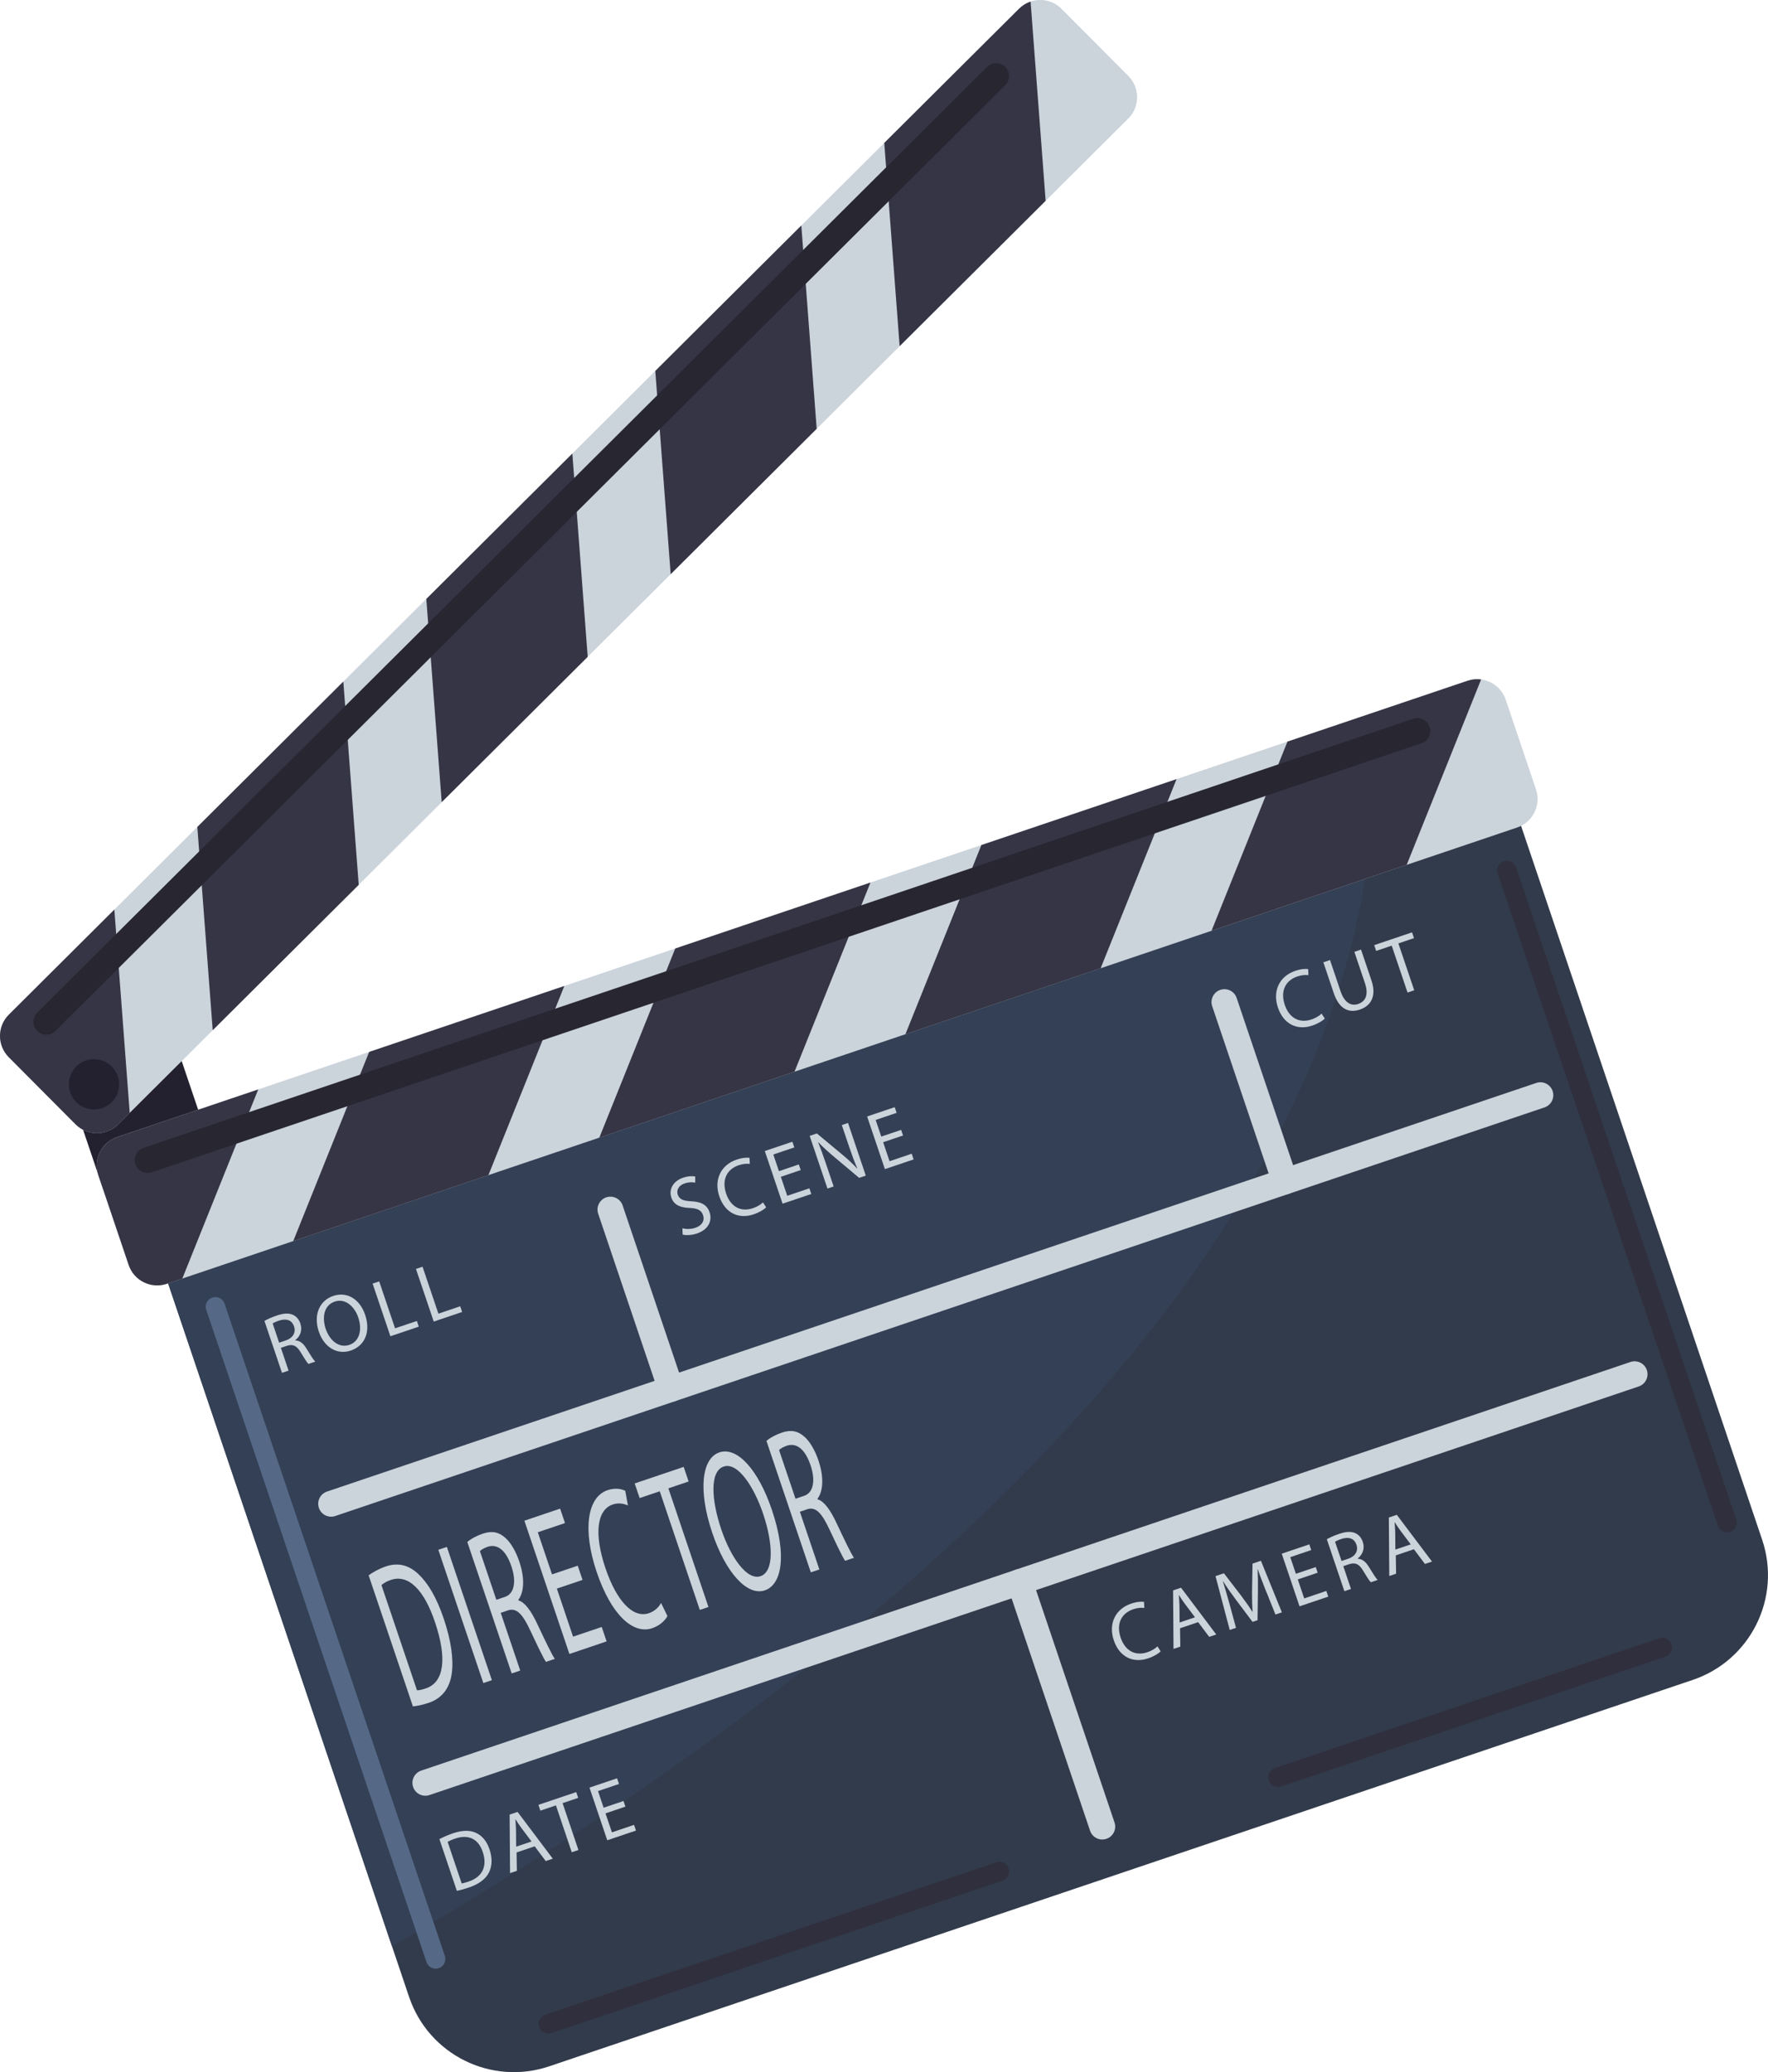
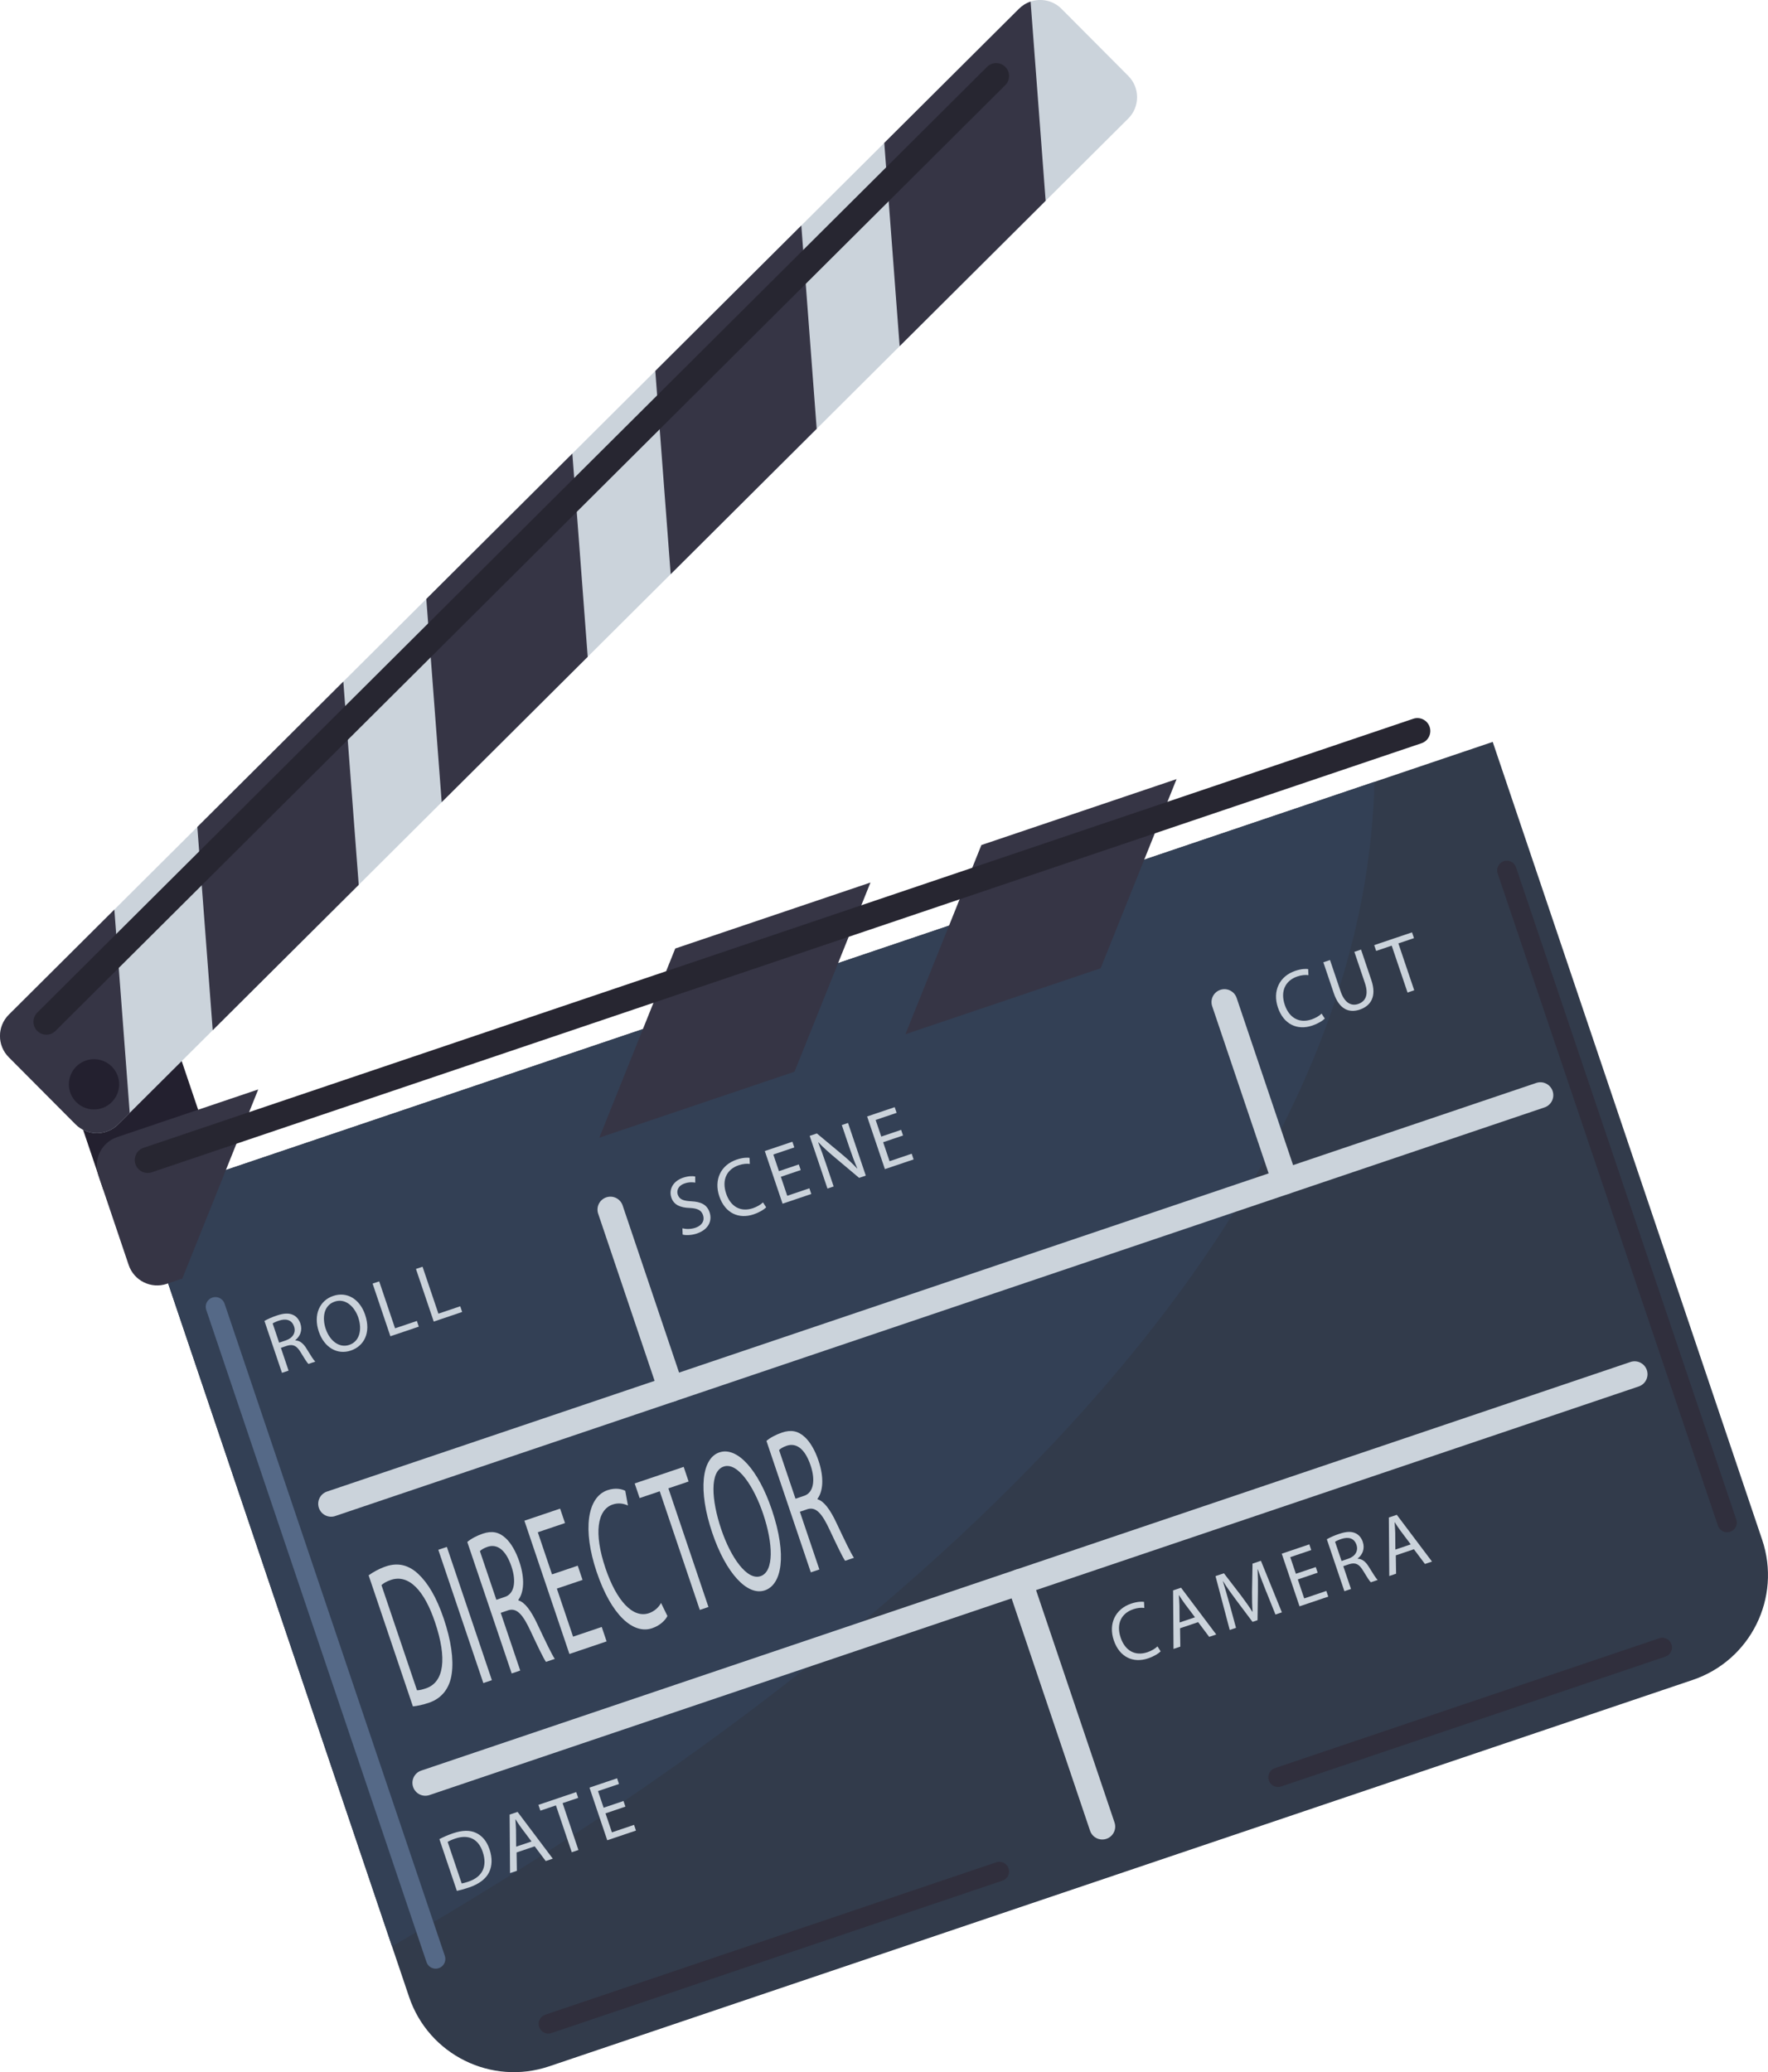
<svg xmlns="http://www.w3.org/2000/svg" viewBox="0 0 742.31 869.75">
  <defs>
    <style> .cls-1 { isolation: isolate; } .cls-2 { fill: #323b4b; } .cls-2, .cls-3, .cls-4, .cls-5, .cls-6, .cls-7, .cls-8, .cls-9 { stroke-width: 0px; } .cls-3 { fill: #272631; mix-blend-mode: screen; } .cls-4 { fill: #556987; } .cls-5 { fill: #23202f; } .cls-6 { fill: #cbd3db; } .cls-7 { fill: #302f3d; } .cls-8 { fill: #334055; } .cls-9 { fill: #363545; } </style>
  </defs>
  <g class="cls-1">
    <g id="_Слой_2" data-name="Слой 2">
      <g id="Layer_2" data-name="Layer 2">
        <g>
          <rect class="cls-5" x="35.15" y="449.6" width="48.46" height="43.05" transform="translate(-147.66 43.78) rotate(-18.67)" />
          <path class="cls-2" d="m626.73,311.4l113.12,334.87c8.21,24.29-4.83,50.63-29.12,58.84l-480.12,162.19c-24.29,8.21-50.64-4.82-58.85-29.12L58.64,503.31l568.09-191.91Z" />
          <path class="cls-8" d="m577.09,328.17c-5.7,221.79-260.85,401.41-412.5,488.78L58.64,503.31l518.45-175.14Z" />
          <g>
-             <path class="cls-6" d="m632.18,293.67l12.71,37.64c2.24,6.62-1.31,13.8-7.92,16.03L70.03,538.86c-6.62,2.24-13.79-1.32-16.02-7.94l-12.72-37.64c-2.24-6.62,1.31-13.78,7.93-16.02l566.94-191.52c1.9-.64,3.84-.81,5.7-.55,4.62.61,8.72,3.76,10.31,8.48Z" />
            <path class="cls-9" d="m108.42,457.27l-31.88,79.4-6.51,2.2c-6.62,2.24-13.79-1.32-16.02-7.94l-12.72-37.64c-2.24-6.62,1.31-13.78,7.93-16.02l59.2-20Z" />
-             <polygon class="cls-9" points="236.94 413.85 205.06 493.25 123.12 520.93 154.99 441.53 236.94 413.85" />
            <polygon class="cls-9" points="365.47 370.43 333.58 449.83 251.63 477.52 283.51 398.12 365.47 370.43" />
            <polygon class="cls-9" points="493.99 327.02 462.11 406.42 380.15 434.1 412.04 354.7 493.99 327.02" />
-             <path class="cls-9" d="m621.86,285.19l-31.25,77.81-81.94,27.68,31.88-79.4,75.6-25.54c1.9-.64,3.84-.81,5.7-.55Z" />
            <path class="cls-3" d="m596.84,311.96L63.74,492.05c-2.83.96-5.91-.56-6.87-3.4-.96-2.83.56-5.91,3.4-6.87l533.1-180.09c2.83-.96,5.91.56,6.87,3.4.96,2.83-.56,5.91-3.4,6.87Z" />
          </g>
          <g>
            <path class="cls-6" d="m445.7,3.72l28.03,28.16c4.93,4.95,4.91,12.96-.03,17.88L49.6,471.95c-4.95,4.93-12.95,4.9-17.88-.05l-28.03-28.16c-4.93-4.95-4.91-12.94.04-17.87L427.83,3.68c1.42-1.41,3.09-2.43,4.87-3.02,4.42-1.49,9.48-.48,13,3.06Z" />
            <path class="cls-9" d="m48.01,381.79l6.45,85.32-4.87,4.85c-4.95,4.93-12.95,4.9-17.88-.05l-28.03-28.16c-4.93-4.95-4.91-12.94.04-17.87l44.28-44.08Z" />
            <polygon class="cls-9" points="144.15 286.08 150.61 371.4 89.31 432.41 82.85 347.1 144.15 286.08" />
            <polygon class="cls-9" points="240.3 190.37 246.75 275.69 185.45 336.71 178.99 251.4 240.3 190.37" />
            <polygon class="cls-9" points="336.44 94.66 342.89 179.98 281.59 241.01 275.13 155.69 336.44 94.66" />
            <path class="cls-9" d="m432.7.67l6.32,83.61-61.3,61.02-6.45-85.32L427.83,3.68c1.42-1.41,3.09-2.43,4.87-3.02Z" />
            <path class="cls-3" d="m21.2,434.01c-1.89.64-4.07.2-5.58-1.31-2.11-2.12-2.1-5.55.02-7.66L414.43,28.06c2.12-2.11,5.55-2.1,7.66.02,2.11,2.12,2.1,5.55-.02,7.66L23.29,432.72c-.61.6-1.32,1.04-2.08,1.29Z" />
          </g>
          <path class="cls-5" d="m49.61,452.21c1.61,5.6-1.62,11.45-7.22,13.06-5.6,1.61-11.45-1.62-13.06-7.22-1.61-5.6,1.62-11.45,7.22-13.06,5.6-1.61,11.45,1.62,13.06,7.22Z" />
          <path class="cls-6" d="m648.48,464.82l-507.72,171.51c-2.83.96-5.91-.56-6.87-3.4-.96-2.83.56-5.91,3.4-6.87l507.72-171.51c2.83-.96,5.91.56,6.87,3.4.96,2.83-.56,5.91-3.4,6.87Z" />
          <path class="cls-6" d="m283.45,588.13c-2.83.96-5.91-.56-6.87-3.4l-25.43-75.29c-.96-2.83.56-5.91,3.4-6.87,2.83-.96,5.91.56,6.87,3.4l25.43,75.29c.96,2.83-.56,5.91-3.4,6.87Z" />
          <path class="cls-6" d="m541.25,501.04c-2.83.96-5.91-.56-6.87-3.4l-25.43-75.29c-.96-2.83.56-5.91,3.4-6.87,2.83-.96,5.91.56,6.87,3.4l25.43,75.29c.96,2.83-.56,5.91-3.4,6.87Z" />
          <path class="cls-6" d="m688.04,581.94l-507.72,171.51c-2.83.96-5.91-.56-6.87-3.4-.96-2.83.56-5.91,3.4-6.87l507.72-171.51c2.83-.96,5.91.56,6.87,3.4s-.56,5.91-3.4,6.87Z" />
          <g>
            <path class="cls-6" d="m111.04,554.43c1.3-.77,3.25-1.61,5.16-2.25,2.96-1,5.06-1.09,6.81-.29,1.41.62,2.53,1.92,3.1,3.63.99,2.92-.14,5.45-2.14,7l.03.1c1.85.03,3.37,1.27,4.66,3.39,1.74,2.85,2.97,4.81,3.7,5.51l-2.86.97c-.56-.5-1.68-2.25-3.21-4.8-1.67-2.83-3.2-3.59-5.75-2.84l-2.61.88,3.23,9.57-2.77.93-7.37-21.8Zm6.17,9.13l2.83-.96c2.96-1,4.27-3.31,3.42-5.83-.96-2.85-3.39-3.42-6.33-2.46-1.34.45-2.25.91-2.65,1.19l2.72,8.07Z" />
            <path class="cls-6" d="m153.31,551.88c2.57,7.61-.55,13.16-6.03,15-5.66,1.91-11.17-1.27-13.43-7.96-2.37-7.02.31-13.04,6.04-14.97,5.85-1.98,11.2,1.37,13.42,7.92Zm-16.52,5.98c1.6,4.72,5.51,8.11,9.86,6.64,4.39-1.48,5.47-6.49,3.77-11.5-1.48-4.39-5.26-8.23-9.88-6.67-4.58,1.55-5.4,6.68-3.76,11.54Z" />
            <path class="cls-6" d="m156.44,538.77l2.77-.93,6.66,19.7,9.16-3.09.81,2.39-11.93,4.03-7.47-22.1Z" />
            <path class="cls-6" d="m174.64,532.62l2.77-.93,6.66,19.7,9.16-3.1.81,2.39-11.93,4.03-7.47-22.1Z" />
          </g>
          <g>
            <path class="cls-6" d="m154.77,661.22c1.96-1.4,4.39-2.78,7.23-3.74,5.15-1.74,9.63-.57,13.61,3.17,4.01,3.73,7.64,9.71,10.7,18.76,3.08,9.13,4.21,17.07,3.35,23.09-.83,6.11-4.16,10.38-9.56,12.2-2.56.86-4.78,1.34-6.74,1.54l-18.59-55.03Zm20.3,48.25c1.02.03,2.37-.34,3.77-.81,7.67-2.59,8.91-12.63,3.81-27.73-4.42-13.21-10.96-20.34-18.54-17.78-1.85.63-3.14,1.43-3.95,2.17l14.92,44.15Z" />
            <path class="cls-6" d="m187.62,649.29l18.9,55.94-3.59,1.21-18.9-55.94,3.59-1.21Z" />
            <path class="cls-6" d="m196.2,647.22c1.56-1.36,4.02-2.65,6.49-3.49,3.83-1.29,6.78-.72,9.58,1.85,2.24,2.02,4.32,5.57,5.77,9.89,2.5,7.39,1.84,13.06-.41,16.04l.08.25c2.65.77,5.27,4.32,7.89,9.91,3.54,7.5,6.02,12.67,7.33,14.63l-3.71,1.25c-.99-1.42-3.23-6.03-6.37-12.74-3.43-7.44-5.9-9.84-9.24-8.99l-3.38,1.14,8.19,24.23-3.59,1.21-18.64-55.19Zm12.19,24.27l3.67-1.24c3.83-1.29,4.83-6.35,2.68-12.74-2.44-7.22-6.1-9.5-9.92-8.3-1.73.59-2.86,1.33-3.32,1.86l6.9,20.42Z" />
            <path class="cls-6" d="m244.6,663.14l-10.8,3.65,6.81,20.17,12.03-4.07,2.05,6.06-15.62,5.28-18.9-55.94,15-5.07,2.05,6.06-11.42,3.86,5.97,17.68,10.8-3.65,2.02,5.98Z" />
            <path class="cls-6" d="m280.22,678.3c-.87,1.77-3.06,3.99-6.44,5.13-7.83,2.65-17.09-5.32-23.28-23.67-5.92-17.51-4.03-31.37,4.58-34.28,3.46-1.17,6.15-.41,7.44.26l1.12,6.18c-1.81-.87-4.08-1.21-6.39-.43-6.51,2.2-8.01,12.04-3.05,26.73,4.63,13.69,11.51,21.17,18.27,18.89,2.18-.74,4.1-2.4,5.07-4.3l2.68,5.48Z" />
            <path class="cls-6" d="m277,625.94l-8.45,2.85-2.07-6.14,20.57-6.95,2.07,6.14-8.49,2.87,16.82,49.8-3.63,1.23-16.82-49.8Z" />
            <path class="cls-6" d="m324.07,633.71c6.5,19.25,4.14,31.43-2.95,33.82-7.34,2.48-16.36-7.23-22.08-24.17-6-17.76-4.44-31.23,2.98-33.74,7.58-2.56,16.44,7.48,22.05,24.08Zm-21.25,8.2c4.04,11.95,10.87,21.57,16.51,19.66,5.69-1.92,5.34-13.55,1.05-26.25-3.76-11.12-10.57-21.77-16.54-19.75-5.93,2-5.17,14.05-1.02,26.33Z" />
            <path class="cls-6" d="m321.8,604.8c1.56-1.36,4.02-2.65,6.49-3.49,3.83-1.3,6.78-.72,9.58,1.85,2.24,2.02,4.32,5.57,5.77,9.88,2.5,7.39,1.84,13.06-.41,16.04l.08.25c2.65.77,5.27,4.32,7.89,9.91,3.54,7.5,6.02,12.67,7.33,14.63l-3.71,1.25c-.99-1.42-3.23-6.03-6.37-12.74-3.43-7.44-5.9-9.84-9.24-8.99l-3.38,1.14,8.19,24.23-3.59,1.21-18.64-55.19Zm12.19,24.27l3.67-1.24c3.83-1.29,4.83-6.35,2.68-12.74-2.44-7.22-6.1-9.5-9.92-8.3-1.73.58-2.86,1.33-3.32,1.86l6.9,20.42Z" />
          </g>
          <g>
            <path class="cls-6" d="m286.52,515.57c1.51.37,3.54.41,5.45-.23,2.83-.96,3.97-3.06,3.21-5.29-.7-2.06-2.24-2.86-5.53-3.03-3.93-.1-6.73-1.23-7.78-4.35-1.16-3.44.74-6.93,4.91-8.34,2.2-.74,3.96-.75,5.11-.52l.02,2.58c-.83-.16-2.49-.33-4.43.33-2.93.99-3.43,3.17-2.92,4.68.7,2.07,2.35,2.64,5.7,2.82,4.11.22,6.57,1.4,7.67,4.64,1.15,3.41-.3,7.19-5.36,8.9-2.07.7-4.54.84-5.95.44l-.11-2.63Z" />
            <path class="cls-6" d="m321.68,506.76c-.84.87-2.7,2.08-5.31,2.96-6.05,2.04-11.92-.36-14.37-7.6-2.34-6.92.63-13.14,7.28-15.39,2.67-.9,4.56-.88,5.42-.74l.12,2.55c-1.23-.17-2.86-.06-4.64.54-5.03,1.7-7.25,6.14-5.29,11.94,1.83,5.41,6.02,7.86,11.24,6.1,1.69-.57,3.28-1.51,4.21-2.44l1.34,2.07Z" />
            <path class="cls-6" d="m336.18,491.12l-8.34,2.82,2.69,7.97,9.29-3.14.81,2.39-12.06,4.07-7.46-22.1,11.58-3.91.81,2.39-8.81,2.98,2.36,6.98,8.34-2.82.8,2.36Z" />
            <path class="cls-6" d="m347.41,498.87l-7.46-22.1,3.02-1.02,10.65,8.86c2.47,2.05,4.49,3.96,6.28,5.88l.05-.05c-1.25-2.86-2.22-5.53-3.39-8.98l-3.12-9.24,2.61-.88,7.46,22.1-2.8.95-10.6-8.91c-2.33-1.95-4.61-4-6.5-6.02l-.08.06c1.1,2.73,2.06,5.37,3.3,9.04l3.19,9.44-2.61.88Z" />
            <path class="cls-6" d="m379.14,476.61l-8.34,2.82,2.69,7.97,9.29-3.14.81,2.39-12.06,4.07-7.46-22.1,11.58-3.91.81,2.39-8.81,2.98,2.36,6.98,8.34-2.82.8,2.36Z" />
          </g>
          <g>
            <path class="cls-6" d="m487.31,693.13c-.84.87-2.7,2.08-5.31,2.96-6.05,2.04-11.92-.35-14.37-7.6-2.34-6.92.63-13.14,7.28-15.39,2.67-.9,4.56-.88,5.42-.74l.12,2.55c-1.23-.17-2.86-.06-4.64.54-5.03,1.7-7.25,6.14-5.29,11.94,1.83,5.41,6.02,7.86,11.24,6.1,1.69-.57,3.28-1.51,4.21-2.44l1.34,2.07Z" />
            <path class="cls-6" d="m495.45,683.44l.12,7.7-2.86.97-.18-24.56,3.34-1.13,14.78,19.63-2.96,1-4.64-6.18-7.6,2.57Zm6.28-4.6l-4.25-5.65c-.96-1.28-1.73-2.49-2.48-3.66l-.06.02c.12,1.42.23,2.88.27,4.36l.06,7.1,6.46-2.18Z" />
            <path class="cls-6" d="m531.66,668.14c-1.2-3.03-2.64-6.67-3.54-9.43l-.1.03c.14,2.84.18,5.89.13,9.31l-.16,12-2.1.71-7.02-9.35c-2.07-2.77-3.89-5.33-5.38-7.75l-.06.02c.87,2.78,1.96,6.53,2.89,9.91l2.63,9.67-2.64.89-5.97-22.6,3.53-1.19,7.27,9.45c1.81,2.42,3.36,4.6,4.68,6.71l.1-.03c-.21-2.41-.27-5.1-.25-8.21l.21-11.98,3.53-1.19,8.8,21.65-2.7.91-3.82-9.52Z" />
            <path class="cls-6" d="m553.23,660.12l-8.34,2.82,2.69,7.97,9.29-3.14.81,2.39-12.06,4.07-7.47-22.1,11.58-3.91.81,2.39-8.81,2.98,2.36,6.98,8.34-2.82.8,2.36Z" />
            <path class="cls-6" d="m557.1,646.07c1.3-.77,3.25-1.61,5.16-2.25,2.96-1,5.06-1.09,6.81-.29,1.41.62,2.53,1.92,3.1,3.63.99,2.92-.14,5.45-2.14,7l.03.1c1.85.03,3.37,1.27,4.66,3.4,1.74,2.84,2.97,4.8,3.7,5.51l-2.86.97c-.56-.5-1.68-2.25-3.21-4.8-1.67-2.83-3.2-3.59-5.75-2.84l-2.61.88,3.23,9.57-2.77.93-7.37-21.8Zm6.17,9.13l2.83-.96c2.96-1,4.27-3.31,3.42-5.83-.96-2.85-3.39-3.42-6.33-2.46-1.34.45-2.25.91-2.65,1.19l2.72,8.06Z" />
            <path class="cls-6" d="m586.04,652.84l.12,7.7-2.86.97-.18-24.56,3.34-1.13,14.78,19.63-2.96,1-4.64-6.18-7.6,2.57Zm6.28-4.6l-4.25-5.65c-.96-1.28-1.73-2.49-2.48-3.66l-.06.02c.12,1.42.23,2.88.27,4.36l.06,7.1,6.46-2.18Z" />
          </g>
          <g>
            <path class="cls-6" d="m556.22,427.53c-.84.87-2.7,2.08-5.31,2.96-6.05,2.04-11.92-.36-14.37-7.6-2.34-6.92.63-13.14,7.28-15.39,2.67-.9,4.56-.88,5.42-.74l.12,2.55c-1.23-.17-2.86-.06-4.64.54-5.03,1.7-7.25,6.14-5.29,11.94,1.83,5.41,6.02,7.86,11.24,6.1,1.69-.57,3.28-1.51,4.21-2.44l1.34,2.07Z" />
            <path class="cls-6" d="m558.42,402.97l4.42,13.08c1.67,4.95,4.51,6.33,7.38,5.36,3.18-1.08,4.49-3.93,2.84-8.81l-4.42-13.08,2.8-.95,4.35,12.88c2.29,6.79-.23,10.75-4.88,12.32-4.39,1.48-8.57.01-10.89-6.84l-4.4-13.02,2.8-.95Z" />
            <path class="cls-6" d="m584.31,396.93l-6.52,2.2-.82-2.43,15.88-5.36.82,2.43-6.55,2.21,6.65,19.67-2.8.95-6.65-19.67Z" />
          </g>
          <g>
            <path class="cls-6" d="m184.48,771.94c1.6-.83,3.54-1.71,5.73-2.45,3.98-1.34,7.13-1.35,9.62-.18,2.52,1.16,4.5,3.34,5.7,6.91,1.22,3.61,1.13,6.92-.18,9.63-1.31,2.74-4.24,4.98-8.41,6.38-1.97.67-3.66,1.12-5.12,1.44l-7.34-21.74Zm9.37,18.61c.74-.1,1.77-.42,2.86-.78,5.92-2,7.98-6.49,5.96-12.46-1.73-5.22-5.71-7.57-11.57-5.59-1.43.48-2.47.98-3.15,1.39l5.89,17.44Z" />
            <path class="cls-6" d="m216.89,777.54l.12,7.7-2.86.97-.18-24.56,3.34-1.13,14.78,19.63-2.96,1-4.64-6.18-7.6,2.57Zm6.28-4.6l-4.25-5.65c-.96-1.28-1.73-2.49-2.48-3.66l-.06.02c.12,1.42.23,2.88.27,4.36l.06,7.1,6.46-2.18Z" />
            <path class="cls-6" d="m233.4,757.79l-6.52,2.2-.82-2.43,15.88-5.36.82,2.43-6.55,2.21,6.65,19.67-2.8.95-6.65-19.67Z" />
            <path class="cls-6" d="m262.57,758.31l-8.34,2.82,2.69,7.97,9.29-3.14.81,2.39-12.06,4.07-7.46-22.1,11.58-3.91.81,2.39-8.81,2.98,2.36,6.98,8.34-2.82.8,2.36Z" />
          </g>
          <path class="cls-6" d="m464.54,771.82c-2.83.96-5.91-.56-6.87-3.4l-34.68-102.67c-.96-2.83.56-5.91,3.4-6.87,2.83-.96,5.91.56,6.87,3.4l34.68,102.67c.96,2.83-.56,5.91-3.4,6.87Z" />
          <path class="cls-4" d="m184.22,826.11c-2.13.72-4.43-.42-5.15-2.55l-92.48-273.77c-.72-2.13.42-4.43,2.55-5.15,2.13-.72,4.43.42,5.15,2.55l92.48,273.77c.72,2.13-.42,4.43-2.55,5.15Z" />
          <path class="cls-7" d="m699.24,695.34l-161.37,54.51c-2.13.72-4.43-.42-5.15-2.55-.72-2.13.42-4.43,2.55-5.15l161.37-54.51c2.13-.72,4.43.42,5.15,2.55.72,2.13-.42,4.43-2.55,5.15Z" />
          <path class="cls-7" d="m726.44,642.94c-2.13.72-4.43-.42-5.15-2.55l-92.48-273.77c-.72-2.13.42-4.43,2.55-5.15,2.13-.72,4.43.42,5.15,2.55l92.48,273.77c.72,2.13-.42,4.43-2.55,5.15Z" />
          <path class="cls-7" d="m420.9,789.37l-189.39,63.98c-2.13.72-4.43-.42-5.15-2.55-.72-2.13.42-4.43,2.55-5.15l189.39-63.98c2.13-.72,4.43.42,5.15,2.55.72,2.13-.42,4.43-2.55,5.15Z" />
        </g>
      </g>
    </g>
  </g>
</svg>